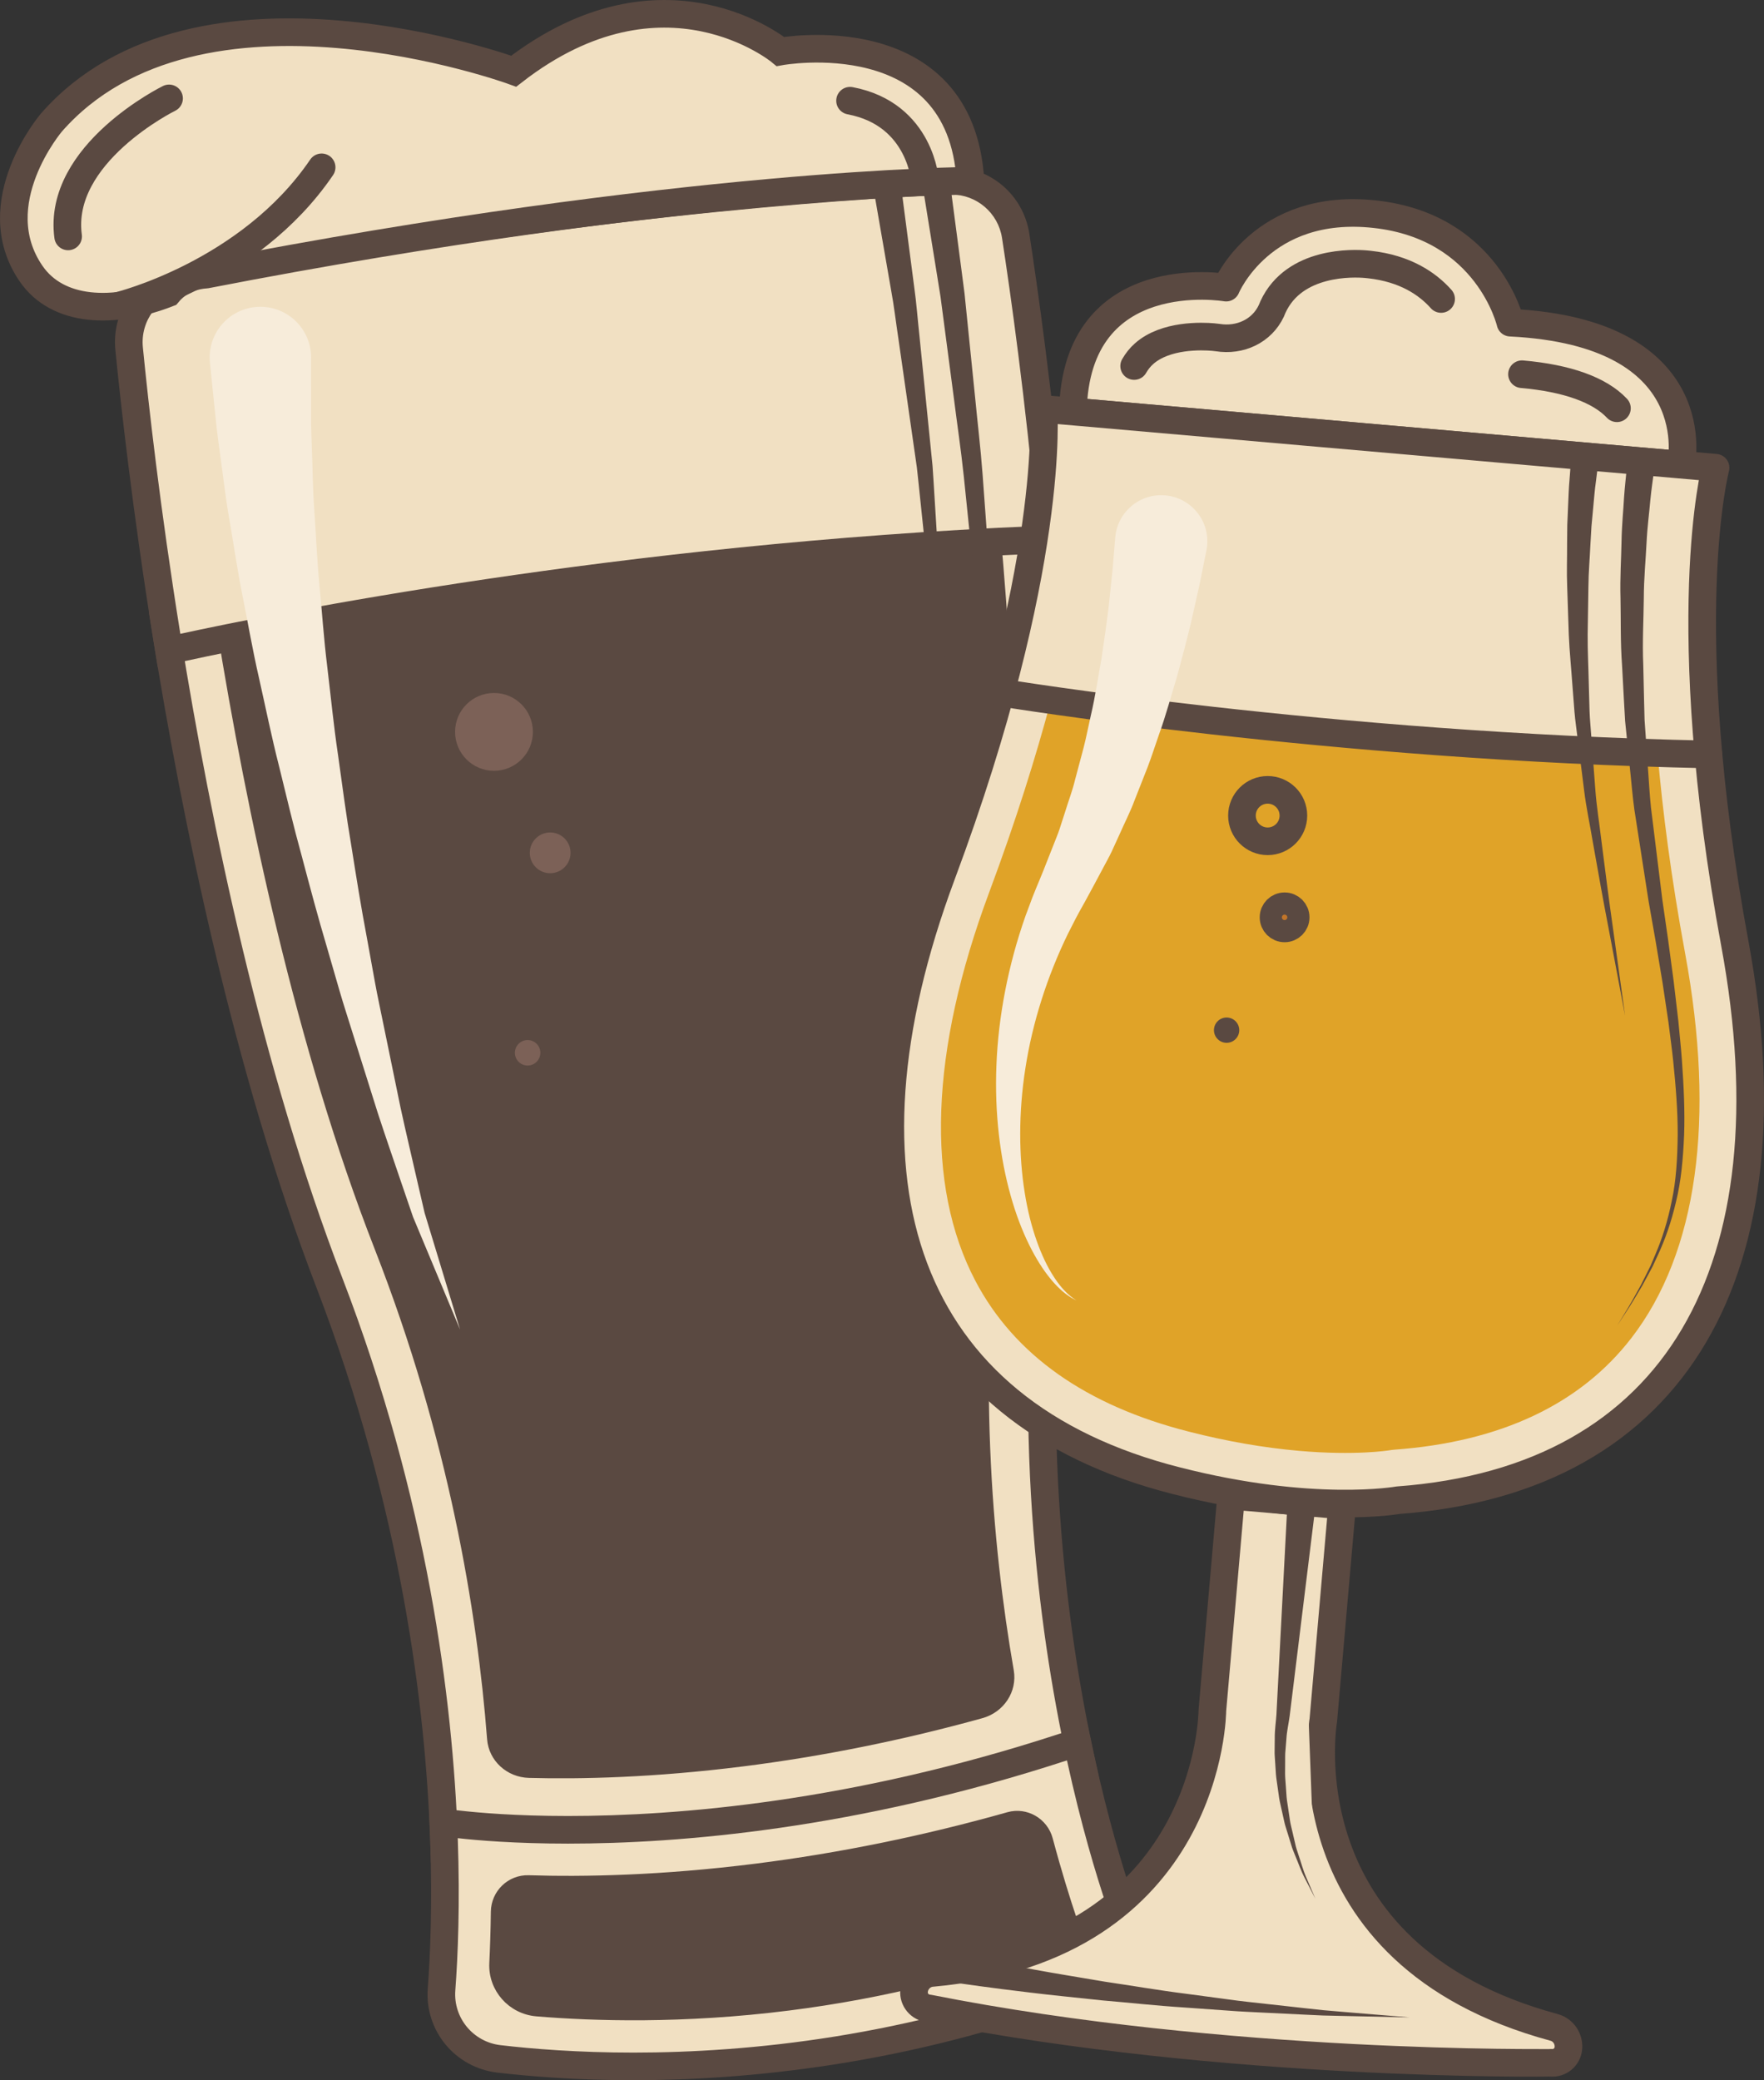
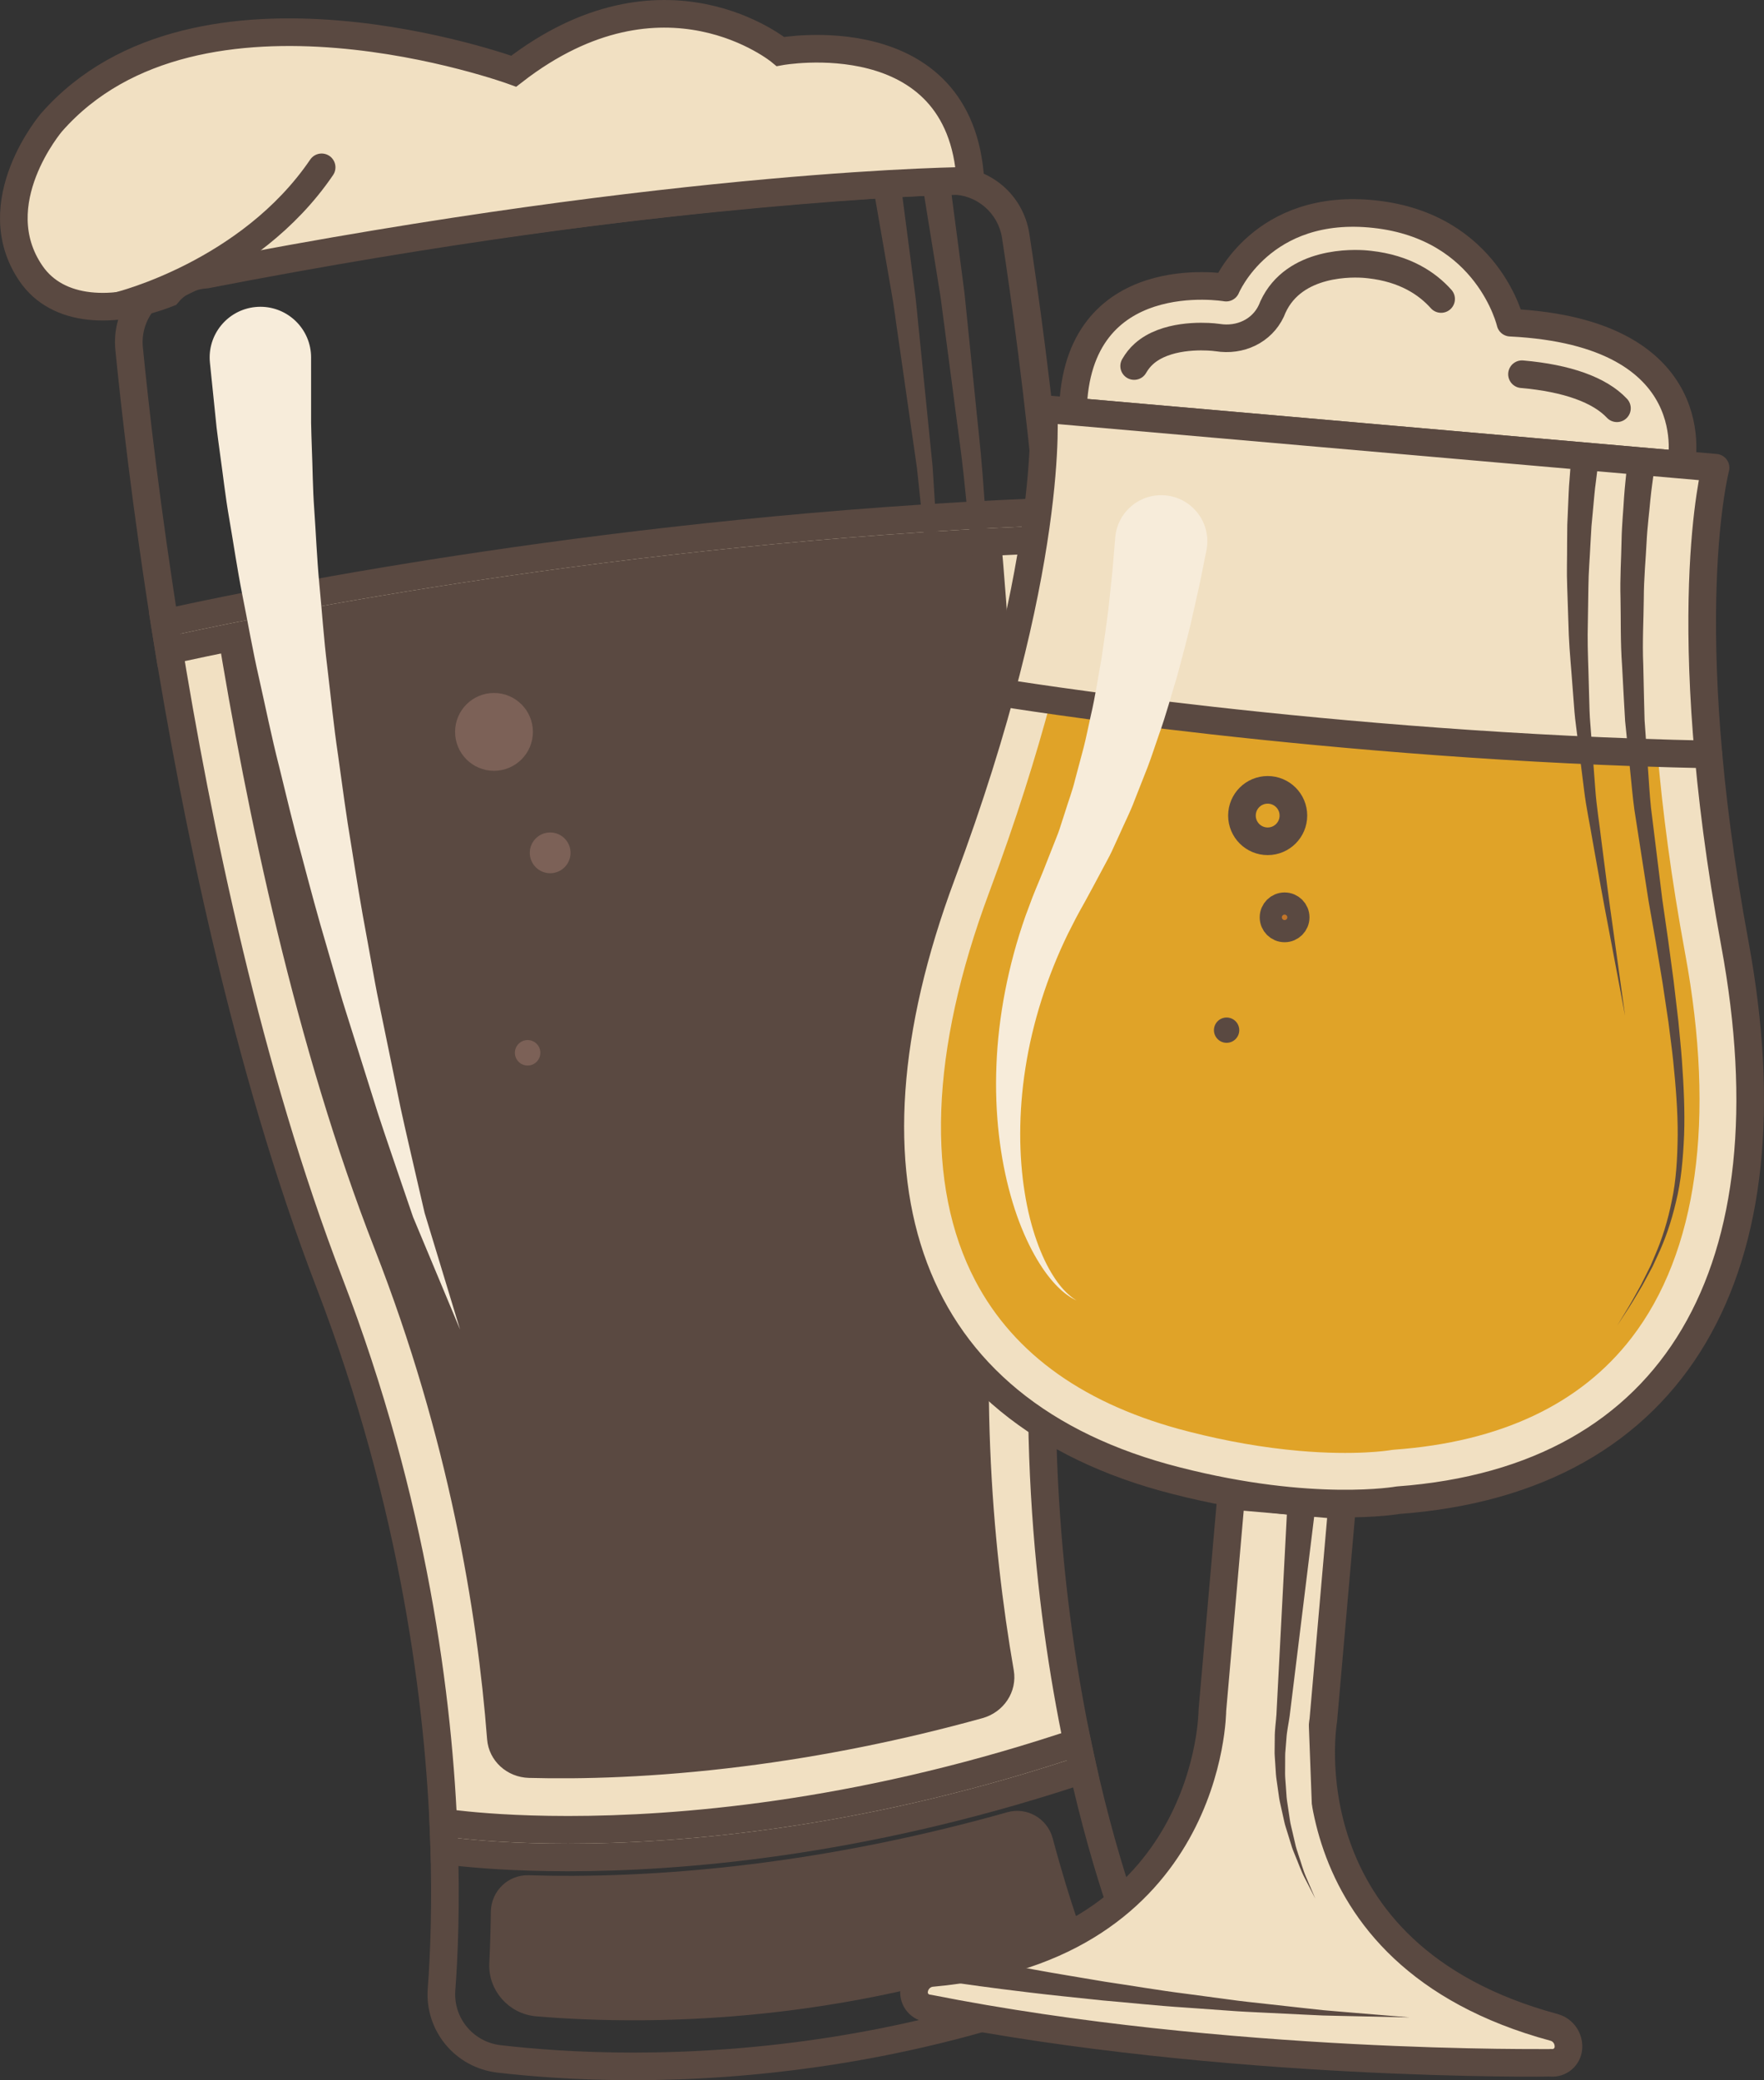
<svg xmlns="http://www.w3.org/2000/svg" version="1.1" id="Isolation_Mode" x="0px" y="0px" width="211.744px" height="249.714px" viewBox="0 0 211.744 249.714" enable-background="new 0 0 211.744 249.714" xml:space="preserve">
  <rect x="0" y="0" width="211.744" height="249.714" fill="#333333" stroke="none" />
  <g>
    <g>
      <g>
        <path fill="#F1E0C2" d="M68.184,222.971c-6.544,0-11.219-0.417-13.423-0.666l-1.42-0.16l-0.051-1.429     c-0.555-15.568-3.391-39.785-13.753-66.736c-10.019-26.056-16.149-56.598-19.528-77.631l-0.249-1.55l1.534-0.333     c11.581-2.517,53.242-10.891,103.118-12.977l1.577-0.066l0.144,1.571c1.945,21.205,3.584,52.302,0.347,80.025     c-3.343,28.621-0.096,52.749,3.216,67.949l0.319,1.464l-1.424,0.465c-25.492,8.325-46.918,10.073-60.403,10.073     C68.186,222.971,68.185,222.971,68.184,222.971z" />
        <path fill="#5A4941" d="M124.481,63.146c2.127,23.191,3.467,52.997,0.351,79.682c-3.299,28.251-0.312,52.183,3.243,68.494     c-25.312,8.267-46.565,9.991-59.891,9.991c-6.356,0-10.91-0.393-13.237-0.655c-0.595-16.688-3.631-40.661-13.863-67.272     c-9.645-25.084-15.744-54.301-19.438-77.299C32.35,73.76,74.354,65.242,124.481,63.146 M127.495,59.7l-3.153,0.132     c-50.009,2.092-91.787,10.489-103.4,13.014l-3.068,0.666l0.498,3.101c3.391,21.11,9.547,51.773,19.618,77.963     c10.28,26.736,13.093,50.758,13.644,66.2l0.102,2.857l2.841,0.32c2.239,0.252,6.984,0.676,13.608,0.676     c13.606,0,35.22-1.762,60.92-10.155l2.849-0.931l-0.638-2.928c-3.285-15.077-6.505-39.009-3.189-67.403     c3.254-27.866,1.61-59.086-0.343-80.369L127.495,59.7L127.495,59.7z" />
      </g>
      <g>
-         <path fill="#F1E0C2" d="M76.036,248.056c-6.987,0-12.638-0.491-16.149-0.903c-4.176-0.489-7.201-4.15-6.886-8.333     c0.289-3.842,0.574-10.101,0.289-18.104l-0.068-1.922l1.911,0.216c2.135,0.24,6.67,0.645,13.051,0.645     c13.245,0,34.298-1.72,59.376-9.909l1.744-0.569l0.391,1.792c1.708,7.835,3.538,13.842,4.772,17.501     c1.343,3.983-0.701,8.289-4.653,9.803C108.682,246.358,88.905,248.056,76.036,248.056z" />
        <path fill="#5A4941" d="M128.075,211.321c1.681,7.712,3.489,13.728,4.821,17.678c1.06,3.144-0.576,6.537-3.674,7.724     c-20.289,7.764-39.34,9.675-53.186,9.675c-6.678,0-12.146-0.444-15.956-0.892c-3.279-0.385-5.674-3.27-5.426-6.562     c0.311-4.135,0.573-10.4,0.293-18.286c2.328,0.263,6.879,0.655,13.237,0.655C81.51,221.312,102.765,219.587,128.075,211.321      M130.533,207.029l-3.488,1.14c-24.871,8.122-45.737,9.827-58.861,9.827c-6.3,0-10.765-0.397-12.865-0.635l-3.822-0.431     l0.136,3.845c0.282,7.926,0,14.119-0.286,17.919c-0.381,5.072,3.285,9.512,8.347,10.105c3.555,0.417,9.275,0.914,16.342,0.914     c13.009,0,33.002-1.717,54.371-9.894c4.786-1.833,7.259-7.052,5.631-11.881c-1.221-3.62-3.032-9.564-4.724-17.324     L130.533,207.029L130.533,207.029z" />
      </g>
      <g>
-         <path fill="#F1E0C2" d="M20.009,76.349c-2.496-15.536-3.897-28.286-4.51-34.503c-0.396-4.025,2.296-7.653,6.263-8.439     c44.876-8.894,79.361-11.147,92.105-11.704c0.115-0.005,0.229-0.008,0.342-0.008c3.876,0,7.118,2.782,7.708,6.616     c0.955,6.198,2.772,18.946,4.216,34.684l0.159,1.735l-1.741,0.072C74.94,66.877,33.513,75.204,21.998,77.706l-1.711,0.372     L20.009,76.349z" />
        <path fill="#5A4941" d="M114.208,23.353c3.018,0,5.606,2.201,6.07,5.21c1.033,6.707,2.792,19.191,4.203,34.583     C74.354,65.242,32.35,73.76,21.646,76.086c-2.436-15.161-3.829-27.627-4.497-34.403c-0.311-3.155,1.825-6.033,4.935-6.649     c44.737-8.866,79.042-11.115,91.855-11.675C114.029,23.354,114.119,23.353,114.208,23.353 M114.208,20.036     c-0.137,0-0.274,0.003-0.413,0.009c-12.783,0.559-47.368,2.819-92.356,11.735c-4.808,0.953-8.071,5.35-7.59,10.228     c0.615,6.236,2.02,19.024,4.523,34.604l0.556,3.458l3.423-0.744c11.482-2.495,52.792-10.798,102.27-12.867l3.482-0.146     l-0.318-3.471c-1.447-15.781-3.27-28.568-4.228-34.785C122.84,23.41,118.909,20.036,114.208,20.036L114.208,20.036z" />
      </g>
    </g>
    <g>
      <g>
        <path fill="#F1E0C2" stroke="#5A4941" stroke-width="3.316" stroke-miterlimit="10" d="M20.151,35.209     c-6.536,2.539-13.23,2.292-16.425-2.368c-5.801-8.461,2.449-18.136,2.449-18.136c17.559-20.04,55.491-6.159,55.491-6.159     c18.015-13.97,32.013-2.365,32.013-2.365s21.647-3.952,22.807,15.522c0,0-34.39,0.123-91.805,11.272     C24.681,32.976,21.978,32.997,20.151,35.209z" />
        <g>
          <path fill="#F1E0C2" stroke="#5A4941" stroke-width="3.316" stroke-linecap="round" stroke-miterlimit="10" d="M14.242,36.703      c0,0,15.673-3.82,24.366-16.616" />
          <g>
-             <path fill="#F1E0C2" stroke="#5A4941" stroke-width="3.316" stroke-linecap="round" stroke-miterlimit="10" d="M20.294,11.811       c0,0-13.456,6.618-12.117,16.569" />
-             <path fill="#F1E0C2" stroke="#5A4941" stroke-width="3.316" stroke-linecap="round" stroke-miterlimit="10" d="       M111.064,21.858c0,0-0.467-8.153-9.027-9.768" />
-           </g>
+             </g>
        </g>
      </g>
      <g>
        <g>
          <path fill="#5A4941" stroke="#5A4941" stroke-width="1.105" stroke-miterlimit="10" d="M94.604,240.808      c-12.643,1.594-23.372,1.258-30.178,0.689c-3.006-0.252-5.288-2.819-5.139-5.832c0.089-1.798,0.158-3.867,0.187-6.178      c0.027-2.161,1.813-3.894,3.974-3.826c6.607,0.208,15.94,0.04,27.293-1.392c10.088-1.271,20.255-3.35,30.33-6.194      c2.062-0.582,4.202,0.667,4.756,2.736c1.076,4.025,2.094,7.27,2.879,9.6c0.297,0.88-0.171,1.839-1.065,2.182      C117.167,236.601,106.05,239.365,94.604,240.808z" />
          <path fill="#5A4941" d="M120.055,63.459c-44.336,2.095-81.69,9.242-94.043,11.827c3.586,22.176,9.541,50.542,18.966,74.655      c8.872,22.697,12.306,43.486,13.492,58.843c0.199,2.584,2.374,4.569,5.025,4.64c6.198,0.166,14.966-0.026,25.705-1.38      c0.002,0,0.002,0,0.004,0c9.545-1.204,19.175-3.146,28.728-5.793c2.568-0.712,4.202-3.188,3.755-5.754      c-2.63-15.129-4.423-36.005-1.48-60.04C123.351,114.765,122.084,85.836,120.055,63.459z" />
        </g>
        <g>
          <g>
            <path fill="#F7ECDA" d="M37.342,42.923c0,0,0,1.865,0.001,5.13c0,0.815,0,1.72,0,2.703c0.01,0.972,0.059,1.983,0.09,3.088       c0.098,2.207,0.094,4.664,0.295,7.421c0.194,2.745,0.312,5.729,0.606,8.88c0.31,3.149,0.526,6.485,0.952,9.922       c0.414,3.437,0.757,7.004,1.296,10.607c0.501,3.608,0.982,7.284,1.603,10.939c0.58,3.663,1.165,7.33,1.847,10.921       c0.326,1.799,0.65,3.584,0.97,5.349c0.307,1.71,0.705,3.489,1.044,5.19c0.704,3.427,1.385,6.738,2.03,9.879       c0.678,3.125,1.381,6.056,1.998,8.779c0.311,1.346,0.608,2.636,0.892,3.862c0.371,1.22,0.723,2.377,1.053,3.465       c0.661,2.175,1.237,4.071,1.711,5.633c0.949,3.123,1.492,4.908,1.492,4.908s-0.719-1.721-1.977-4.733       c-0.629-1.506-1.393-3.335-2.269-5.433c-0.438-1.049-0.904-2.165-1.396-3.342c-0.418-1.222-0.857-2.506-1.316-3.847       c-0.895-2.656-1.904-5.534-2.902-8.59c-0.962-3.059-1.977-6.283-3.026-9.62c-0.519-1.685-1.07-3.328-1.586-5.117       c-0.502-1.736-1.011-3.493-1.523-5.264c-1.054-3.537-2.019-7.16-2.98-10.788c-1.002-3.618-1.867-7.273-2.747-10.868       c-0.917-3.588-1.636-7.163-2.413-10.61c-0.79-3.444-1.36-6.819-2.004-10.003c-0.629-3.186-1.066-6.235-1.553-9.036       c-0.492-2.79-0.771-5.454-1.106-7.767c-0.151-1.158-0.314-2.263-0.426-3.251c-0.101-0.979-0.193-1.878-0.276-2.689       c-0.333-3.248-0.524-5.104-0.524-5.104c-0.343-3.345,2.09-6.334,5.435-6.678c3.345-0.343,6.334,2.09,6.678,5.435       c0.021,0.206,0.032,0.41,0.032,0.613L37.342,42.923z" />
          </g>
          <g>
            <g>
              <path fill="#5A4941" d="M113.983,21.541c0,0,0.229,1.741,0.63,4.79c0.2,1.524,0.444,3.375,0.723,5.498        c0.139,1.062,0.286,2.192,0.441,3.383c0.122,1.199,0.25,2.461,0.384,3.776c0.268,2.631,0.558,5.48,0.865,8.494        c0.288,3.019,0.671,6.179,0.922,9.486c0.24,3.286,0.488,6.683,0.74,10.133c0.185,3.463,0.372,6.981,0.559,10.5        c0.111,3.518,0.222,7.035,0.331,10.498c0.029,3.464,0.057,6.873,0.084,10.172c-0.053,3.298-0.104,6.485-0.153,9.509        c-0.127,3.02-0.248,5.875-0.359,8.511c-0.185,2.631-0.354,5.043-0.504,7.181c-0.125,2.139-0.361,3.993-0.515,5.523        c-0.324,3.058-0.508,4.805-0.508,4.805s0.133-1.752,0.366-4.817c0.108-1.533,0.289-3.391,0.352-5.531        c0.086-2.138,0.185-4.55,0.292-7.181c0.033-2.633,0.069-5.485,0.107-8.502c-0.041-3.016-0.083-6.196-0.127-9.486        c-0.125-3.287-0.253-6.684-0.383-10.136c-0.21-3.447-0.424-6.948-0.639-10.45c-0.289-3.493-0.579-6.985-0.863-10.424        c-0.354-3.44-0.702-6.826-1.039-10.103c-0.343-3.253-0.82-6.405-1.193-9.39c-0.393-2.983-0.764-5.806-1.107-8.409        c-0.171-1.302-0.335-2.55-0.491-3.736c-0.19-1.186-0.371-2.31-0.541-3.367c-0.341-2.113-0.639-3.956-0.885-5.474        c-0.491-3.036-0.771-4.771-0.771-4.771L113.983,21.541z" />
            </g>
            <g>
              <path fill="#5A4941" d="M108.146,22.246c0,0,0.636,4.879,1.59,12.198c0.263,1.823,0.408,3.834,0.638,5.94        c0.213,2.109,0.437,4.335,0.668,6.637c0.232,2.3,0.471,4.677,0.714,7.093c0.061,0.604,0.122,1.209,0.183,1.817l0.122,1.851        c0.076,1.223,0.152,2.45,0.228,3.678c0.304,4.911,0.608,9.822,0.894,14.427c0.07,1.15,0.139,2.282,0.207,3.391        c0.018,1.112,0.036,2.2,0.052,3.26c0.034,2.117,0.066,4.119,0.096,5.967c0.118,7.383,0.196,12.304,0.196,12.304        s-0.286-4.911-0.714-12.276c-0.107-1.84-0.223-3.832-0.345-5.939c-0.061-1.053-0.124-2.135-0.188-3.24        c-0.114-1.104-0.231-2.232-0.349-3.379c-0.479-4.588-0.99-9.482-1.501-14.376c-0.127-1.224-0.255-2.447-0.382-3.666        l-0.195-1.802c-0.086-0.603-0.172-1.203-0.258-1.802c-0.343-2.392-0.681-4.745-1.007-7.022        c-0.327-2.276-0.642-4.477-0.941-6.563c-0.317-2.085-0.542-4.058-0.882-5.875c-1.262-7.272-2.103-12.12-2.103-12.12        L108.146,22.246z" />
            </g>
          </g>
        </g>
        <g>
          <circle fill="#7C6157" cx="59.297" cy="87.858" r="4.671" />
          <circle fill="#7C6157" cx="66.04" cy="102.378" r="2.446" />
          <circle fill="#7C6157" cx="63.334" cy="126.38" r="1.529" />
        </g>
      </g>
    </g>
  </g>
  <g>
    <g>
      <g>
        <g>
          <path fill="#F1E0C2" stroke="#5A4941" stroke-width="3.316" stroke-linecap="round" stroke-linejoin="round" stroke-miterlimit="10" d="      M111.474,241.091c-1.062-0.093-1.847-1.028-1.754-2.09l0,0c0.099-1.138,0.991-2.059,2.127-2.16      c33.638-3.023,33.682-31.529,33.682-31.529l2.253-25.759c4.616,0.404,13.318,1.165,13.318,1.165l-2.252,25.758      c0,0-4.906,28.081,27.697,36.898c1.102,0.297,1.819,1.359,1.72,2.496l0,0c-0.093,1.062-1.028,1.847-2.09,1.753      C186.173,247.623,147.235,248.184,111.474,241.091z" />
          <g>
            <path fill="#F1E0C2" d="M115.582,236.467c0,0,25.434,4.666,53.627,5.708" />
            <path fill="#5A4941" d="M115.872,234.834c0,0,0.823,0.168,2.264,0.461c1.432,0.293,3.496,0.678,5.977,1.134       c1.238,0.238,2.587,0.456,4.012,0.702c1.426,0.239,2.93,0.492,4.486,0.754c3.121,0.457,6.442,1.037,9.783,1.454       c1.67,0.223,3.339,0.446,4.983,0.667c1.643,0.236,3.266,0.394,4.835,0.572c1.571,0.174,3.089,0.342,4.528,0.502       c1.439,0.172,2.803,0.303,4.063,0.396c5.043,0.419,8.405,0.699,8.405,0.699s-3.375-0.073-8.437-0.183       c-1.268-0.015-2.639-0.062-4.087-0.146c-1.45-0.07-2.979-0.146-4.561-0.223c-1.582-0.082-3.22-0.141-4.877-0.276       c-1.659-0.119-3.345-0.239-5.031-0.36c-3.376-0.212-6.736-0.588-9.898-0.854c-1.577-0.166-3.102-0.327-4.547-0.479       c-1.446-0.159-2.814-0.295-4.074-0.457c-2.521-0.305-4.623-0.565-6.1-0.774c-1.468-0.205-2.307-0.322-2.307-0.322       c-0.908-0.127-1.541-0.966-1.413-1.874c0.127-0.907,0.965-1.54,1.873-1.413c0.032,0.005,0.064,0.01,0.096,0.017       L115.872,234.834z" />
          </g>
        </g>
        <g>
          <path fill="#F1E0C2" d="M156.146,181.506l-2.129,24.35c-0.923,5.576-0.386,14.014,3.875,22.074" />
          <path fill="#5A4941" d="M157.798,181.65l-2.984,24.274l-0.003,0.027c0,0.006-0.003,0.028-0.004,0.034      c-0.124,0.912-0.338,1.816-0.392,2.745l-0.112,1.391c-0.055,0.463-0.028,0.931-0.038,1.396l-0.008,1.402      c0.001,0.468,0.057,0.933,0.083,1.4l0.098,1.404c0.042,0.467,0.131,0.928,0.194,1.394l0.208,1.396      c0.061,0.468,0.201,0.918,0.297,1.379l0.321,1.378c0.091,0.465,0.247,0.91,0.394,1.359c0.311,0.89,0.542,1.815,0.92,2.683      l1.121,2.616l-1.305-2.537c-0.441-0.846-0.738-1.755-1.115-2.633c-0.18-0.442-0.369-0.883-0.494-1.345l-0.423-1.371      c-0.131-0.46-0.305-0.91-0.4-1.38l-0.312-1.404c-0.098-0.47-0.221-0.936-0.298-1.41l-0.202-1.428      c-0.06-0.478-0.15-0.953-0.186-1.434l-0.094-1.444c-0.023-0.482-0.083-0.965-0.062-1.449l0.015-1.454      c-0.011-0.972,0.144-1.94,0.21-2.916l-0.008,0.062l1.274-24.425c0.048-0.915,0.828-1.618,1.743-1.57      c0.916,0.048,1.619,0.828,1.571,1.743C157.807,181.572,157.803,181.613,157.798,181.65z" />
        </g>
      </g>
      <g>
        <path fill="#F1E0C2" stroke="#5A4941" stroke-width="3.316" stroke-linecap="round" stroke-linejoin="round" stroke-miterlimit="10" d="     M128.788,49.402c0.351-17.979,18.393-14.874,18.393-14.874s4.259-10.31,17.863-8.815c13.604,1.495,16.26,13.021,16.26,13.021     c24.009,1.183,20.484,17.053,20.484,17.053L128.788,49.402z" />
        <g>
          <path fill="none" stroke="#5A4941" stroke-width="3.316" stroke-linecap="round" stroke-linejoin="round" stroke-miterlimit="10" d="      M136.139,43.939c0.326-0.566,0.714-1.053,1.165-1.456c2.584-2.323,7.021-2.133,8.32-2.02c0.299,0.026,0.5,0.054,0.569,0.064      c0.156,0.024,0.31,0.043,0.464,0.057c2.689,0.235,5.195-1.165,6.145-3.734c2.57-5.586,9.734-5.26,11.144-5.136l0.436,0.043      c4.285,0.471,6.962,2.297,8.603,4.136" />
          <path fill="none" stroke="#5A4941" stroke-width="3.316" stroke-linecap="round" stroke-linejoin="round" stroke-miterlimit="10" d="      M182.694,44.922c5.415,0.474,9.328,1.881,11.397,4.087" />
        </g>
      </g>
      <path fill="#F1E0C2" stroke="#5A4941" stroke-width="3.316" stroke-linecap="round" stroke-linejoin="round" stroke-miterlimit="10" d="    M125.253,49.093c0,0,1.606,18.866-12.215,55.909c-13.82,37.044-4.421,64.51,28.229,72.764c16.321,4.168,26.557,2.322,26.557,2.322    c33.586-2.461,47.61-27.878,40.43-66.758c-7.18-38.88-2.324-57.181-2.324-57.181L125.253,49.093z" />
    </g>
    <g>
      <path fill="#E0A328" d="M202.273,114.434c-1.676-9.079-2.703-17.063-3.305-24.031c-32.379-1.014-60.833-4.642-72.809-6.358    c-1.801,6.755-4.198,14.438-7.424,23.084c-7.1,19.031-7.676,35.147-1.667,46.606c4.671,8.905,13.314,15.008,25.703,18.139    c4.493,1.148,8.922,1.918,13.163,2.29c0.001,0,0.001,0,0.001,0c6.806,0.595,10.802-0.06,10.808-0.06    c0.211-0.038,0.423-0.064,0.635-0.081c12.729-0.932,22.3-5.44,28.446-13.401C203.733,150.379,205.964,134.408,202.273,114.434z" />
      <g>
        <path fill="none" stroke="#5A4941" stroke-width="3.316" stroke-linecap="round" stroke-linejoin="round" stroke-miterlimit="10" d="     M120.119,83.134c0,0,39.482,6.506,84.959,7.431" />
        <g>
          <g>
            <path fill="#F7ECDA" d="M144.813,66.071c0,0-0.296,1.473-0.814,4.05c-0.3,1.333-0.663,2.953-1.08,4.811       c-0.449,1.848-0.989,3.896-1.592,6.139c-0.687,2.226-1.319,4.65-2.227,7.165c-0.442,1.259-0.849,2.56-1.35,3.869       c-0.513,1.303-1.038,2.635-1.571,3.989c-0.5,1.36-1.193,2.691-1.792,4.062c-0.312,0.682-0.625,1.366-0.94,2.056       c-0.321,0.686-0.708,1.353-1.062,2.033c-0.361,0.676-0.724,1.355-1.088,2.036c-0.354,0.654-0.71,1.31-1.067,1.968       c-0.354,0.646-0.752,1.323-1.072,1.947l-0.957,1.877c-2.521,5.166-4.279,10.74-5.113,16.133       c-0.848,5.391-0.791,10.577-0.091,14.93c0.681,4.361,2.038,7.868,3.439,10.042c0.69,1.095,1.388,1.854,1.925,2.299       c0.254,0.242,0.486,0.379,0.634,0.484c0.15,0.103,0.228,0.156,0.228,0.156s-0.083-0.044-0.244-0.129       c-0.159-0.088-0.41-0.199-0.693-0.413c-0.595-0.387-1.396-1.079-2.234-2.119c-1.695-2.063-3.512-5.51-4.741-9.947       c-1.246-4.427-1.941-9.832-1.704-15.64c0.222-5.805,1.404-11.994,3.486-17.906l0.837-2.246c0.284-0.747,0.574-1.399,0.86-2.103       l0.44-1.074l0.395-1.004c0.263-0.667,0.525-1.331,0.786-1.993c0.253-0.665,0.538-1.309,0.761-1.98       c0.218-0.673,0.435-1.344,0.65-2.01c0.408-1.341,0.906-2.617,1.224-3.949c0.35-1.315,0.694-2.607,1.031-3.873       c0.325-1.268,0.564-2.536,0.84-3.753c0.575-2.424,0.903-4.783,1.304-6.922c0.32-2.159,0.606-4.151,0.822-5.897       c0.186-1.746,0.349-3.27,0.482-4.523c0.219-2.619,0.344-4.115,0.344-4.115c0.254-3.047,2.931-5.311,5.978-5.057       c3.047,0.255,5.311,2.932,5.056,5.979C144.885,65.653,144.854,65.867,144.813,66.071z" />
          </g>
          <g>
            <g>
              <path fill="#5A4941" d="M198.687,55.617c0,0-0.063,0.407-0.182,1.169c-0.089,0.753-0.266,1.831-0.406,3.253        c-0.117,1.425-0.358,3.143-0.455,5.139c-0.095,1.994-0.324,4.238-0.33,6.701c-0.022,2.461-0.184,5.128-0.063,7.951        c0.032,1.411,0.065,2.862,0.099,4.345c0.019,0.741,0.038,1.49,0.057,2.247c0.054,0.756,0.107,1.518,0.161,2.286        c0.107,1.539,0.218,3.103,0.328,4.686c0.108,1.584,0.203,3.19,0.434,4.794c0.396,3.22,0.8,6.49,1.203,9.762        c0.485,3.269,0.943,6.549,1.361,9.789c0.19,1.621,0.38,3.229,0.566,4.818c0.144,1.596,0.318,3.166,0.43,4.72        c0.221,3.105,0.367,6.118,0.263,8.98c-0.12,2.855-0.364,5.567-0.971,7.998c-0.562,2.435-1.331,4.604-2.19,6.435        c-0.212,0.459-0.417,0.903-0.615,1.332c-0.223,0.416-0.438,0.817-0.645,1.203c-0.402,0.776-0.8,1.473-1.185,2.087        c-0.731,1.251-1.361,2.198-1.787,2.847c-0.424,0.648-0.649,0.995-0.649,0.995s0.215-0.354,0.618-1.016        c0.405-0.66,1.004-1.627,1.695-2.896c0.364-0.625,0.738-1.331,1.114-2.117c0.193-0.39,0.395-0.795,0.604-1.215        c0.183-0.433,0.373-0.88,0.568-1.342c0.796-1.842,1.487-4.007,1.965-6.421c0.521-2.408,0.678-5.086,0.709-7.903        c0.014-2.823-0.224-5.801-0.539-8.871c-0.158-1.536-0.382-3.093-0.573-4.67c-0.235-1.574-0.473-3.168-0.713-4.773        c-0.517-3.204-1.075-6.459-1.664-9.717c-0.509-3.28-1.018-6.561-1.52-9.79c-0.282-1.613-0.429-3.229-0.588-4.825        c-0.163-1.596-0.323-3.173-0.48-4.724c-0.079-0.775-0.157-1.545-0.234-2.307c-0.044-0.765-0.087-1.522-0.13-2.271        c-0.081-1.499-0.16-2.967-0.237-4.395c-0.211-2.855-0.134-5.565-0.188-8.064c-0.071-2.5,0.089-4.794,0.123-6.828        c0.035-2.034,0.225-3.809,0.301-5.271c0.099-1.462,0.251-2.636,0.32-3.426c0.096-0.772,0.147-1.185,0.147-1.185        L198.687,55.617z" />
            </g>
            <g>
              <path fill="#5A4941" d="M191.938,55.094c0,0-0.174,1.051-0.385,2.821c-0.129,0.883-0.212,1.995-0.333,3.258        c-0.059,0.633-0.121,1.306-0.187,2.016c-0.042,0.713-0.085,1.463-0.13,2.245c-0.067,1.565-0.225,3.261-0.238,5.061        c-0.027,1.8-0.057,3.698-0.087,5.663c-0.014,1.965,0.094,3.995,0.137,6.061c0.029,1.033,0.059,2.074,0.088,3.12        c0.034,1.045,0.146,2.089,0.216,3.137c0.158,2.096,0.317,4.191,0.474,6.255c0.147,2.065,0.488,4.075,0.713,6.035        c0.49,3.906,0.969,7.581,1.416,10.712c0.868,6.268,1.446,10.446,1.446,10.446s-0.783-4.146-1.958-10.364        c-0.601-3.107-1.254-6.726-1.942-10.639c-0.322-1.955-0.764-3.963-1.015-6.03c-0.259-2.067-0.522-4.168-0.786-6.268        c-0.121-1.052-0.285-2.101-0.372-3.152c-0.082-1.052-0.163-2.101-0.243-3.14c-0.146-2.081-0.355-4.128-0.439-6.115        c-0.067-1.989-0.132-3.912-0.193-5.736c-0.076-1.825-0.002-3.554-0.012-5.149c0.008-0.798,0.014-1.563,0.021-2.291        c0.031-0.729,0.062-1.419,0.089-2.068c0.062-1.301,0.09-2.428,0.18-3.378c0.135-1.903,0.256-2.941,0.255-2.941L191.938,55.094        z" />
            </g>
          </g>
        </g>
        <g>
          <circle fill="#E0A328" stroke="#5A4941" stroke-width="3.316" stroke-miterlimit="10" cx="152.167" cy="97.903" r="3.088" />
          <circle fill="#C17529" stroke="#5A4941" stroke-width="3.316" stroke-miterlimit="10" cx="154.198" cy="110.12" r="1.33" />
          <circle fill="#5A4941" cx="147.237" cy="123.664" r="1.519" />
        </g>
      </g>
    </g>
  </g>
</svg>